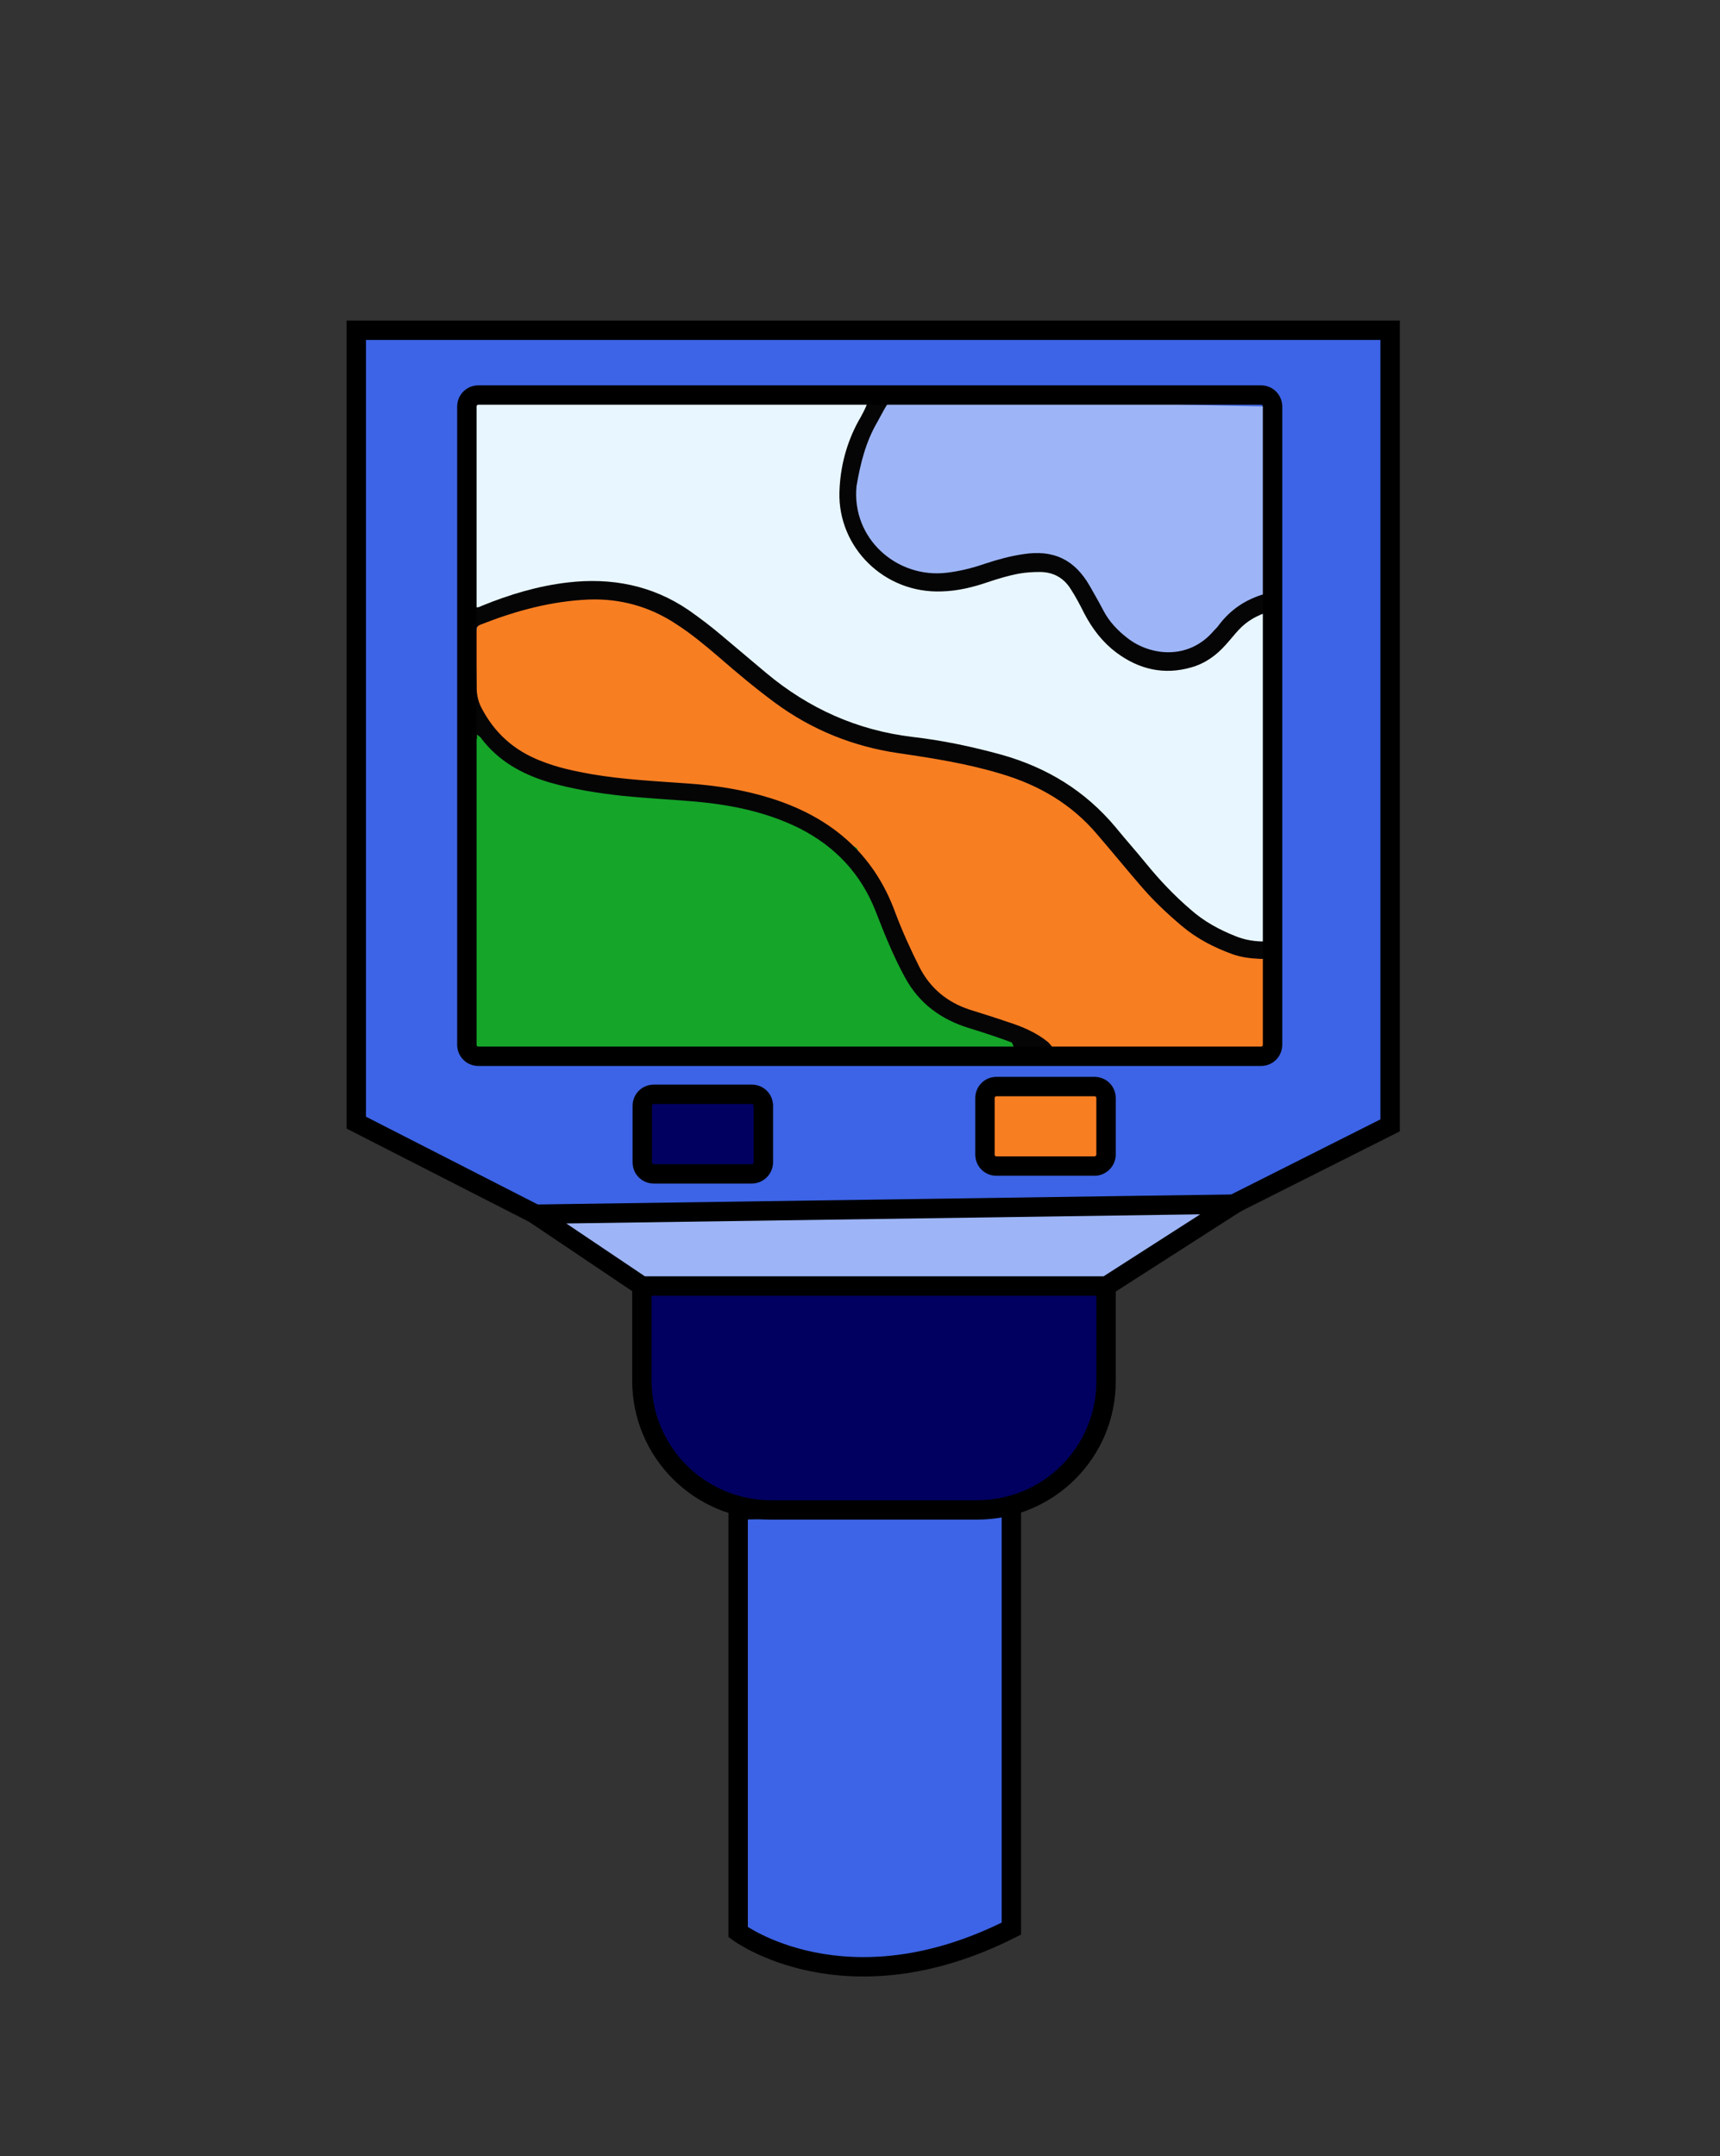
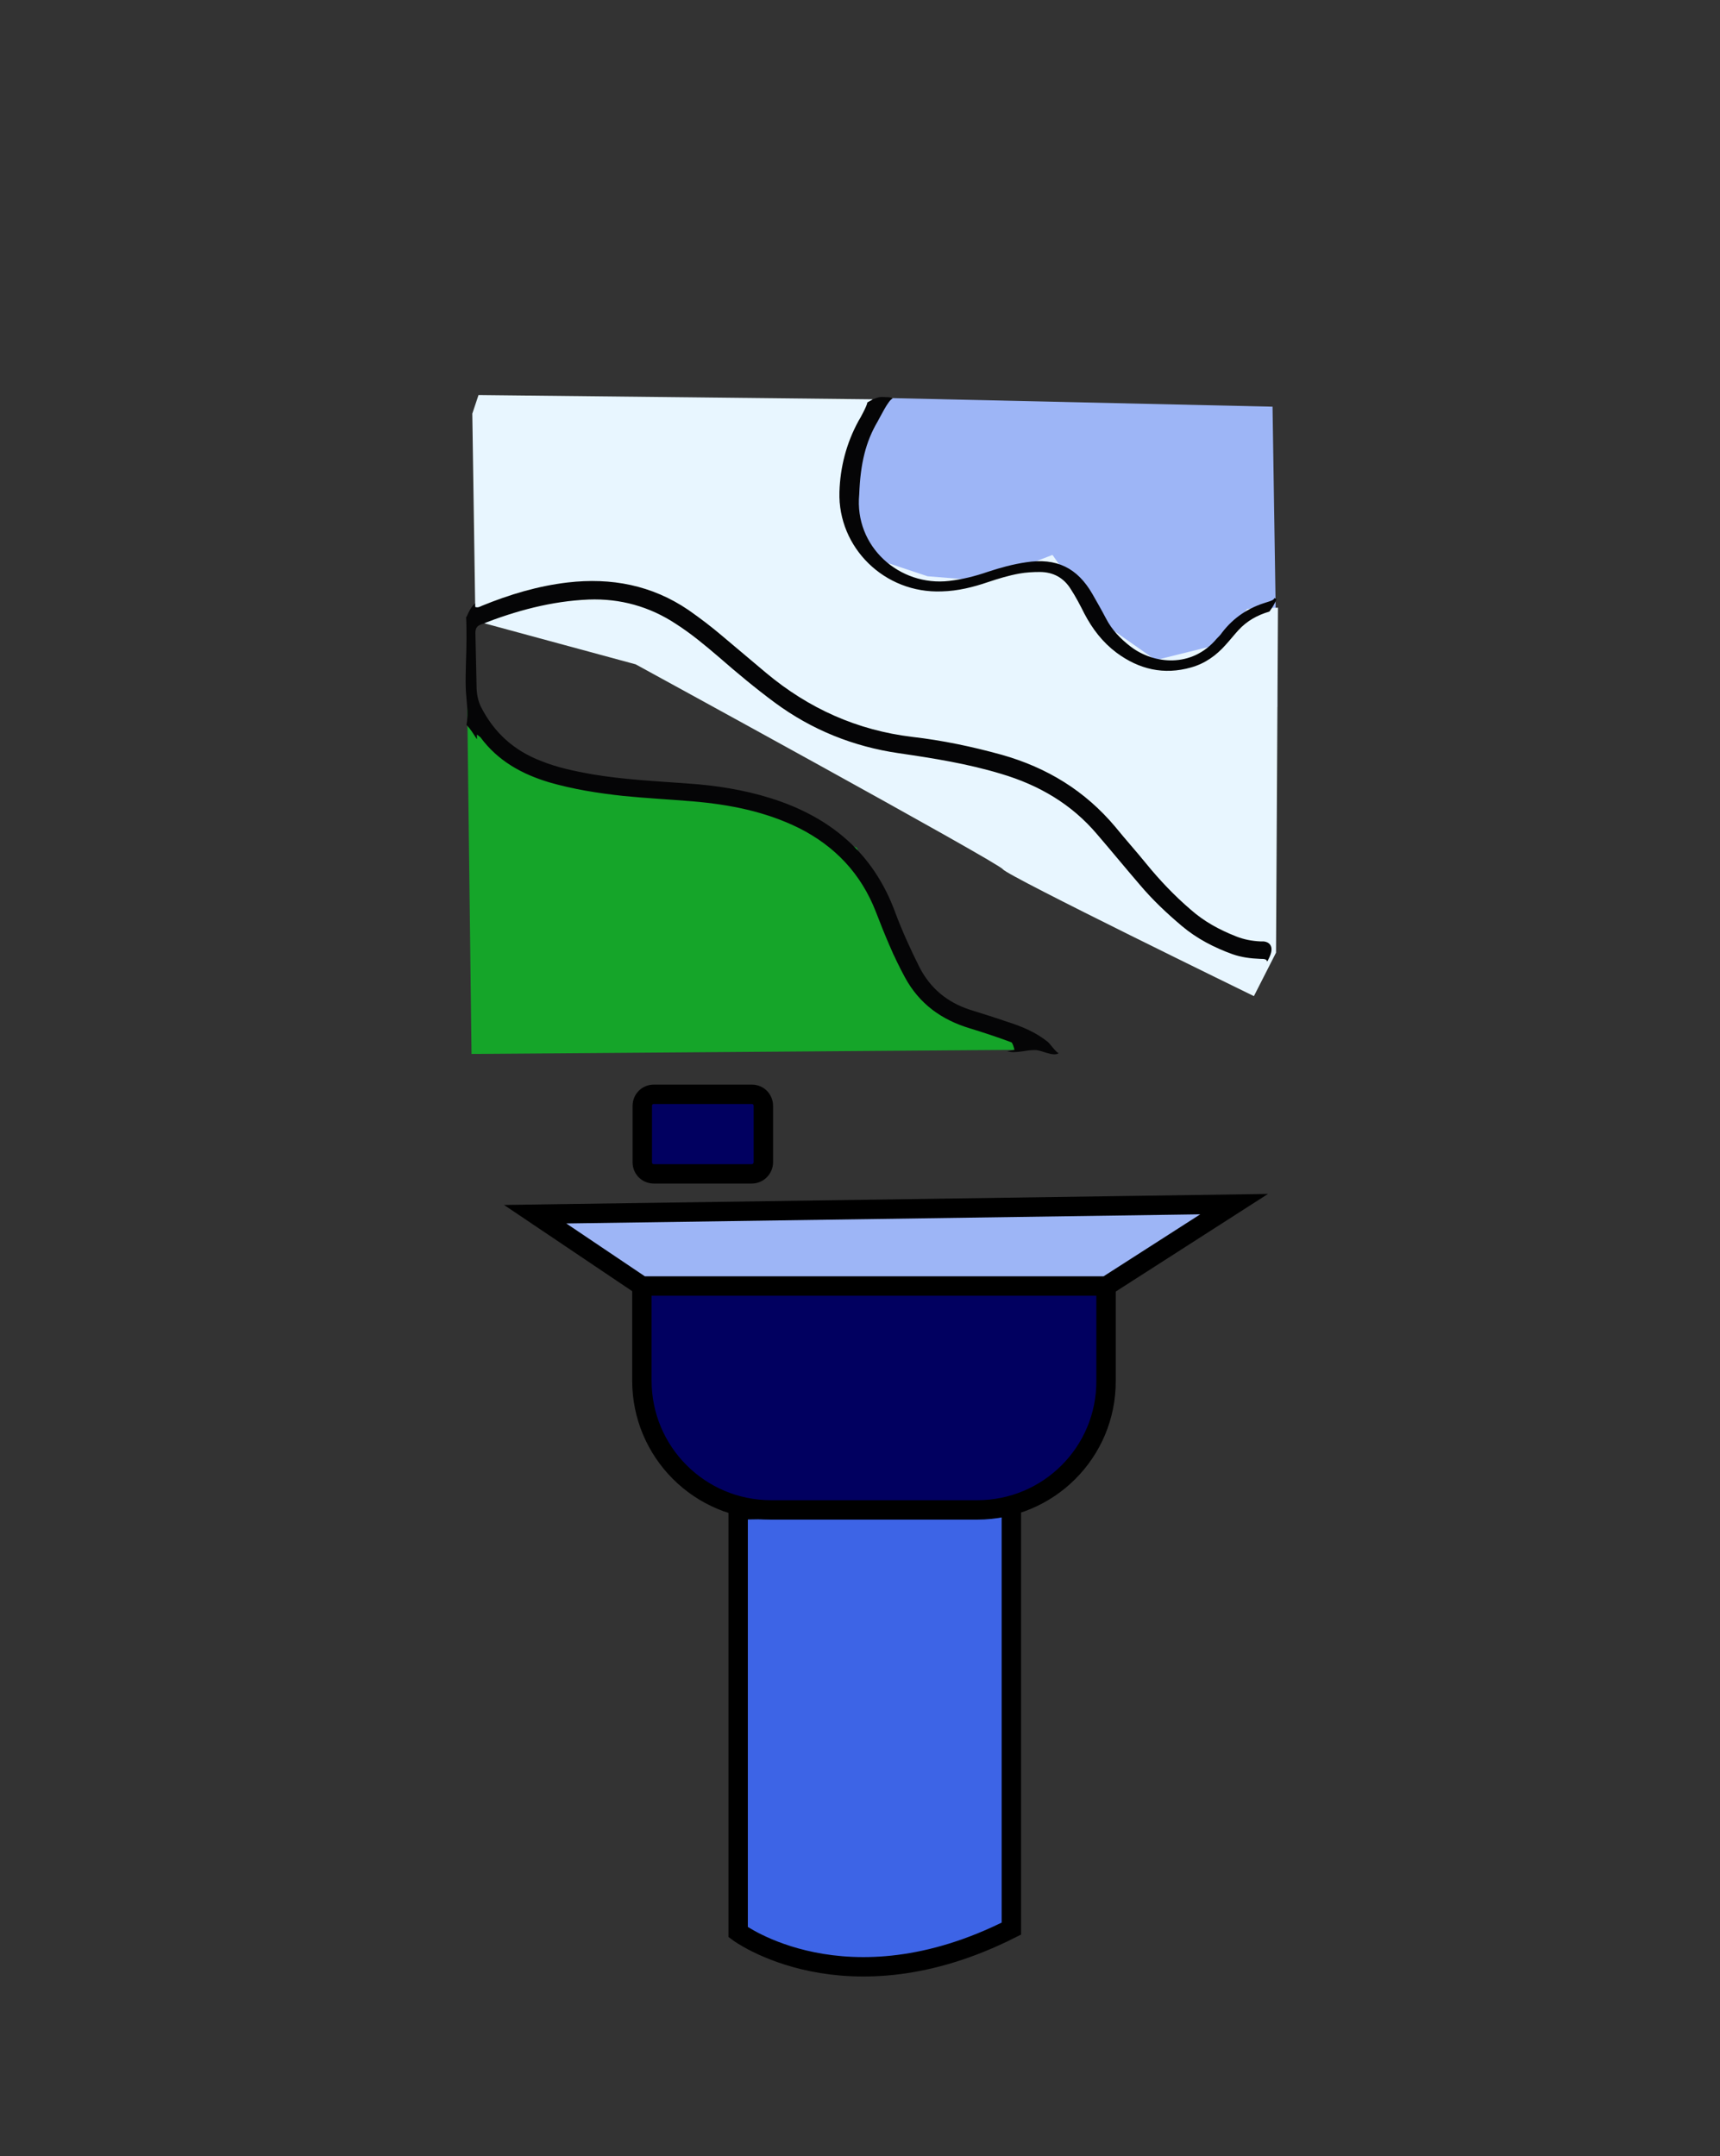
<svg xmlns="http://www.w3.org/2000/svg" id="Слой_3" x="0px" y="0px" viewBox="0 0 443.2 555.6" style="enable-background:new 0 0 443.2 555.6;" xml:space="preserve">
  <rect x="0" y="0" width="443.2" height="555.6" fill="#333333" stroke="none" />
  <style type="text/css">	.jb0{fill:#3D64E6;stroke:#000000;stroke-width:5;stroke-miterlimit:10;}	.jb1{fill:#010060;stroke:#000000;stroke-width:5;stroke-miterlimit:10;}	.jb2{fill:#9DB5F6;stroke:#000000;stroke-width:5;stroke-miterlimit:10;}	.jb3{fill:#F87E22;stroke:#000000;stroke-width:5;stroke-miterlimit:10;}	.jb4{fill:#9DB5F6;}	.jb5{fill:#E8F6FF;}	.jb6{fill:#F87E22;}	.jb7{fill:#15A529;}	.jb8{fill:#050506;}	.jb9{fill:none;stroke:#000000;stroke-width:5;stroke-miterlimit:10;}</style>
-   <polygon class="jb0" points="91.8,85.1 91.8,289.3 169.9,329.2 280.3,329.2 358.2,290 358.2,85.1 " />
  <path class="jb0" d="M190.2,389.1v108.8c0,0,27.7,20.7,70.4-0.9v-109L190.2,389.1z" />
  <path class="jb1" d="M251.8,389.1h-53.1c-18.4,0-33.3-14.9-33.3-33.3v-26.6h119.6v26.6C285.1,374.2,270.2,389.1,251.8,389.1z" />
  <polygon class="jb2" points="285.1,331.4 165.4,331.4 137.9,312.9 318,310.3 " />
  <path class="jb1" d="M193.7,302.5h-25.2c-1.7,0-3-1.3-3-3V285c0-1.7,1.3-3,3-3h25.2c1.7,0,3,1.3,3,3v14.5 C196.7,301.1,195.4,302.5,193.7,302.5z" />
-   <path class="jb3" d="M282,300.5h-25.2c-1.7,0-3-1.3-3-3V283c0-1.7,1.3-3,3-3H282c1.7,0,3,1.3,3,3v14.5 C285,299.2,283.6,300.5,282,300.5z" />
  <polygon class="jb4" points="230,102.6 204.3,116.4 207.3,147.7 305.4,182.2 329.1,182.2 327.9,104.8 " />
  <path class="jb5" d="M121.7,106.6l0.8,53.4l41.3,11.2c0,0,93.5,51.1,94.6,52.8c1.1,1.7,64.7,32.7,64.7,32.7l5.7-11.2l0.5-88.9 l-7.9,0.3l-7.9,9.3l-15.7,3.9l-15-10.5L271.2,143l-17.4,6.7l-14.8-1.2l-17.4-5.8c0,0-5.2-12.6-5.2-13.3c0-0.7,4.6-15,4.6-15 l3.8-11.5l-101.5-1.1L121.7,106.6z" />
-   <path class="jb6" d="M123.5,159.4l27.7-7.2l18.8,4.3l33.4,27l34.5,10l31.6,7.7c0,0,17.7,16,18.3,16.8c0.6,0.8,23.7,22.7,23.7,22.7 l15,7l2.3,23.9h-61.1l-129.8-26.8l-17.5-72.7L123.5,159.4z" />
  <path class="jb7" d="M120.4,182.2l15.2,17.2l29.9,4.5l31.3,3.3l24,11.3c0,0,9,26.4,9.4,27.4c0.5,1,10.3,14.5,10.3,14.5l26.2,10.1 l-145.2,1.1L120.4,182.2z" />
-   <path class="jb8" d="M226.1,108.7c0.7-1.2,2.8-5.6,3.9-6c-0.8-0.5-1.5-0.3-2.5-0.4c-1.3-0.1-2.8,0.7-4,1.4c-0.1,0.9-1.9,4.2-2.3,4.8 c-3.1,5.7-4.7,11.8-4.9,18.3c-0.4,14.3,11.6,26.2,26.4,25.6c4.1-0.1,8.1-1.1,11.9-2.4c2.7-0.9,5.3-1.7,8.1-2.2 c1.7-0.3,3.5-0.4,5.2-0.4c3.5,0,6.2,1.5,8,4.4c1.3,2,2.4,4.1,3.5,6.3c2.1,4,4.7,7.4,8.3,10.1c5.8,4.3,12.2,5.8,19.2,3.8 c3.6-1,6.5-3.1,8.9-5.8c1.1-1.2,2.2-2.6,3.3-3.8c2.2-2.4,4.9-3.9,8-4.8c0.7-1,1.4-2,1.8-3.2c0.3-0.9,0-1.6-0.7-2.1 c-0.2-0.1-0.3-0.2-0.5-0.3c-0.2,0.5-0.7,0.7-2,1.1c-4.7,1.4-8.5,3.9-11.5,7.8c-0.4,0.6-0.9,1.1-1.4,1.6c-6.4,7.6-16.2,6.6-22.2,2 c-2.6-2-4.8-4.3-6.3-7.2c-1.1-2.1-2.3-4.2-3.5-6.3c-3.9-6.8-9.3-9.4-17.1-8.2c-3.4,0.5-6.7,1.4-10,2.5c-3.2,1.1-6.4,1.9-9.8,2.3 c-12.8,1.5-24.5-8.8-23.2-22.3C221.7,119.4,223.1,113.8,226.1,108.7z" />
+   <path class="jb8" d="M226.1,108.7c0.7-1.2,2.8-5.6,3.9-6c-0.8-0.5-1.5-0.3-2.5-0.4c-1.3-0.1-2.8,0.7-4,1.4c-0.1,0.9-1.9,4.2-2.3,4.8 c-3.1,5.7-4.7,11.8-4.9,18.3c-0.4,14.3,11.6,26.2,26.4,25.6c4.1-0.1,8.1-1.1,11.9-2.4c2.7-0.9,5.3-1.7,8.1-2.2 c1.7-0.3,3.5-0.4,5.2-0.4c3.5,0,6.2,1.5,8,4.4c1.3,2,2.4,4.1,3.5,6.3c2.1,4,4.7,7.4,8.3,10.1c5.8,4.3,12.2,5.8,19.2,3.8 c3.6-1,6.5-3.1,8.9-5.8c1.1-1.2,2.2-2.6,3.3-3.8c2.2-2.4,4.9-3.9,8-4.8c0.7-1,1.4-2,1.8-3.2c-0.2-0.1-0.3-0.2-0.5-0.3c-0.2,0.5-0.7,0.7-2,1.1c-4.7,1.4-8.5,3.9-11.5,7.8c-0.4,0.6-0.9,1.1-1.4,1.6c-6.4,7.6-16.2,6.6-22.2,2 c-2.6-2-4.8-4.3-6.3-7.2c-1.1-2.1-2.3-4.2-3.5-6.3c-3.9-6.8-9.3-9.4-17.1-8.2c-3.4,0.5-6.7,1.4-10,2.5c-3.2,1.1-6.4,1.9-9.8,2.3 c-12.8,1.5-24.5-8.8-23.2-22.3C221.7,119.4,223.1,113.8,226.1,108.7z" />
  <path class="jb8" d="M120,177.1c0.1,3.2,0.8,6.5,0.2,9.7c1.1,1.1,1.8,2.4,2.7,3.7c0-0.4,0-0.8,0-1.2c0.5,0.4,0.7,0.5,0.9,0.7 c4.5,6.1,10.7,9.5,17.7,11.6c6.2,1.8,12.6,2.8,19,3.5c6,0.6,11.9,0.9,17.9,1.4c9.5,0.8,18.8,2.6,27.5,6.9c9.3,4.7,16,11.8,19.8,21.6 c2.2,5.7,4.5,11.4,7.5,16.9c3.7,6.8,9.4,10.9,16.7,13.1c3.6,1.1,7.2,2.3,10.7,3.6c0.3,0.1,0.7,1.4,0.8,2c-0.4,0-1.4,0.3-1.9,0.3 c2.2,0.7,5-0.4,7.3-0.3c1.6,0,4.6,1.8,6,0.8c-0.7-0.2-2.2-2.4-2.8-2.9c-3.1-2.5-6.7-4-10.5-5.2c-3.2-1.1-6.4-2.1-9.6-3.1 c-5.8-1.9-10.2-5.5-13-11c-2.3-4.6-4.4-9.2-6.2-14c-5.6-15.4-16.8-24.7-32.1-29.5c-7-2.2-14.2-3.3-21.4-3.8 c-8.3-0.6-16.6-1-24.8-2.4c-4.4-0.8-8.8-1.7-13-3.4c-7-2.7-12.1-7.3-15.5-14c-0.8-1.7-1.1-3.5-1.1-5.3c-0.1-4.6-0.2-9.1-0.3-13.7 c0-1.2,0.4-1.8,1.5-2.2c8.9-3.5,18.1-6,27.7-6.4c8.1-0.3,15.7,1.8,22.5,6.3c3.9,2.5,7.5,5.5,11,8.5c4.7,4.1,9.5,8.1,14.5,11.8 c9.5,7,20.2,11.3,31.9,13c8.9,1.3,17.7,2.7,26.3,5.3c9.8,2.9,18.2,7.8,24.8,15.6c3.7,4.3,7.3,8.7,11,13c3.3,3.9,6.9,7.3,10.8,10.6 c3.9,3.3,8.4,5.6,13.1,7.3c2.3,0.8,4.6,1.1,7.1,1.2c1.2,0,1.7,0.1,1.8,0.7c0.1-0.1,0.1-0.2,0.2-0.3c0.5-1,1.1-2.2,0.9-3.3 c-0.2-1-1-1.5-2-1.6c-0.2,0-0.5,0-0.8,0c-2.2-0.1-4.3-0.5-6.3-1.3c-4.3-1.7-8.2-3.8-11.7-6.9c-4.2-3.6-8-7.6-11.5-11.9 c-2.6-3.2-5.3-6.2-7.9-9.4c-7.8-9.3-17.6-15.3-29.3-18.6c-7.6-2.1-15.2-3.7-23-4.6c-14.2-1.7-26.7-7.3-37.7-16.5 c-3.8-3.2-7.6-6.4-11.4-9.6c-2.7-2.3-5.6-4.5-8.6-6.6c-9.4-6.4-19.9-8.4-31.1-7.1c-7.7,0.9-15,3.1-22.1,6c-0.5,0.2-1,0.6-1.8,0.3 c0-0.3,0-0.6,0-0.9c0,0,0,0,0,0c-1,0.9-1.6,2.1-2.1,3.3c0,0.1-0.1,0.1-0.2,0.2c0.1,1.9,0.1,3.8,0.1,5.7 C120.2,168.7,119.9,172.9,120,177.1z" />
-   <path class="jb9" d="M324.9,101.8H123.3c-1.7,0-3,1.3-3,3v164.4c0,1.7,1.3,3,3,3h201.6c1.7,0,3-1.3,3-3V104.8 C327.9,103.1,326.6,101.8,324.9,101.8z" />
</svg>